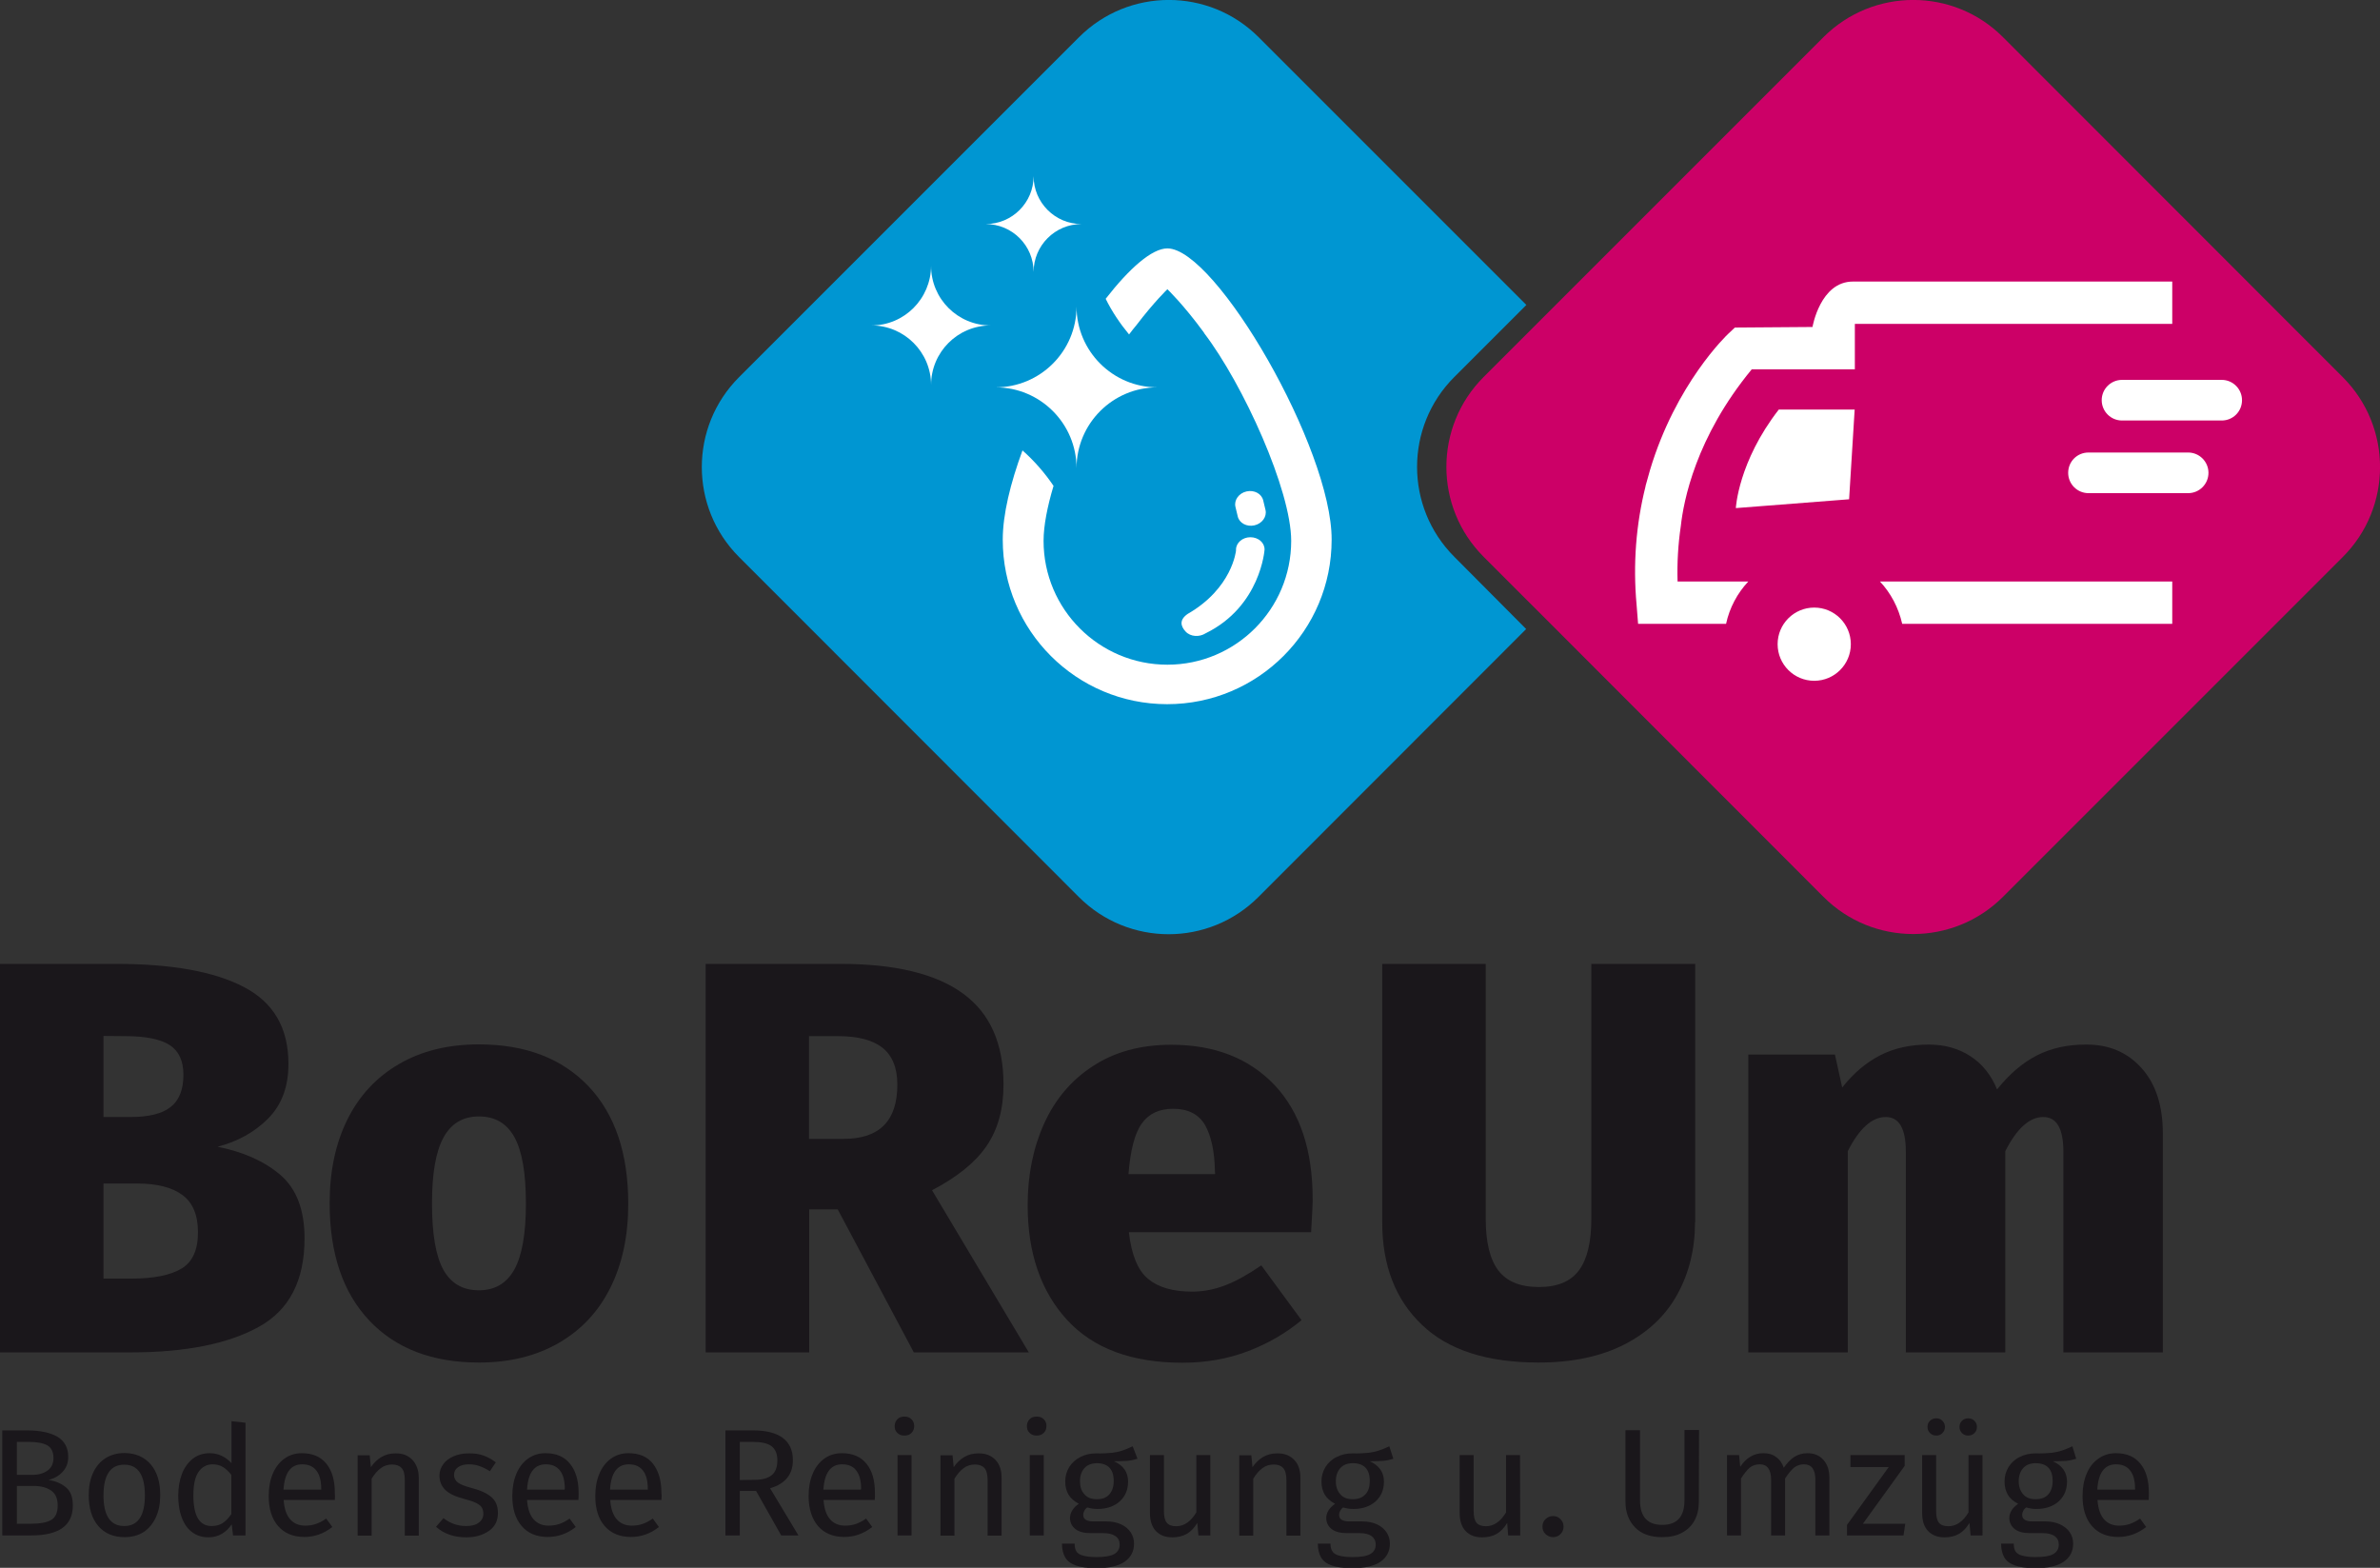
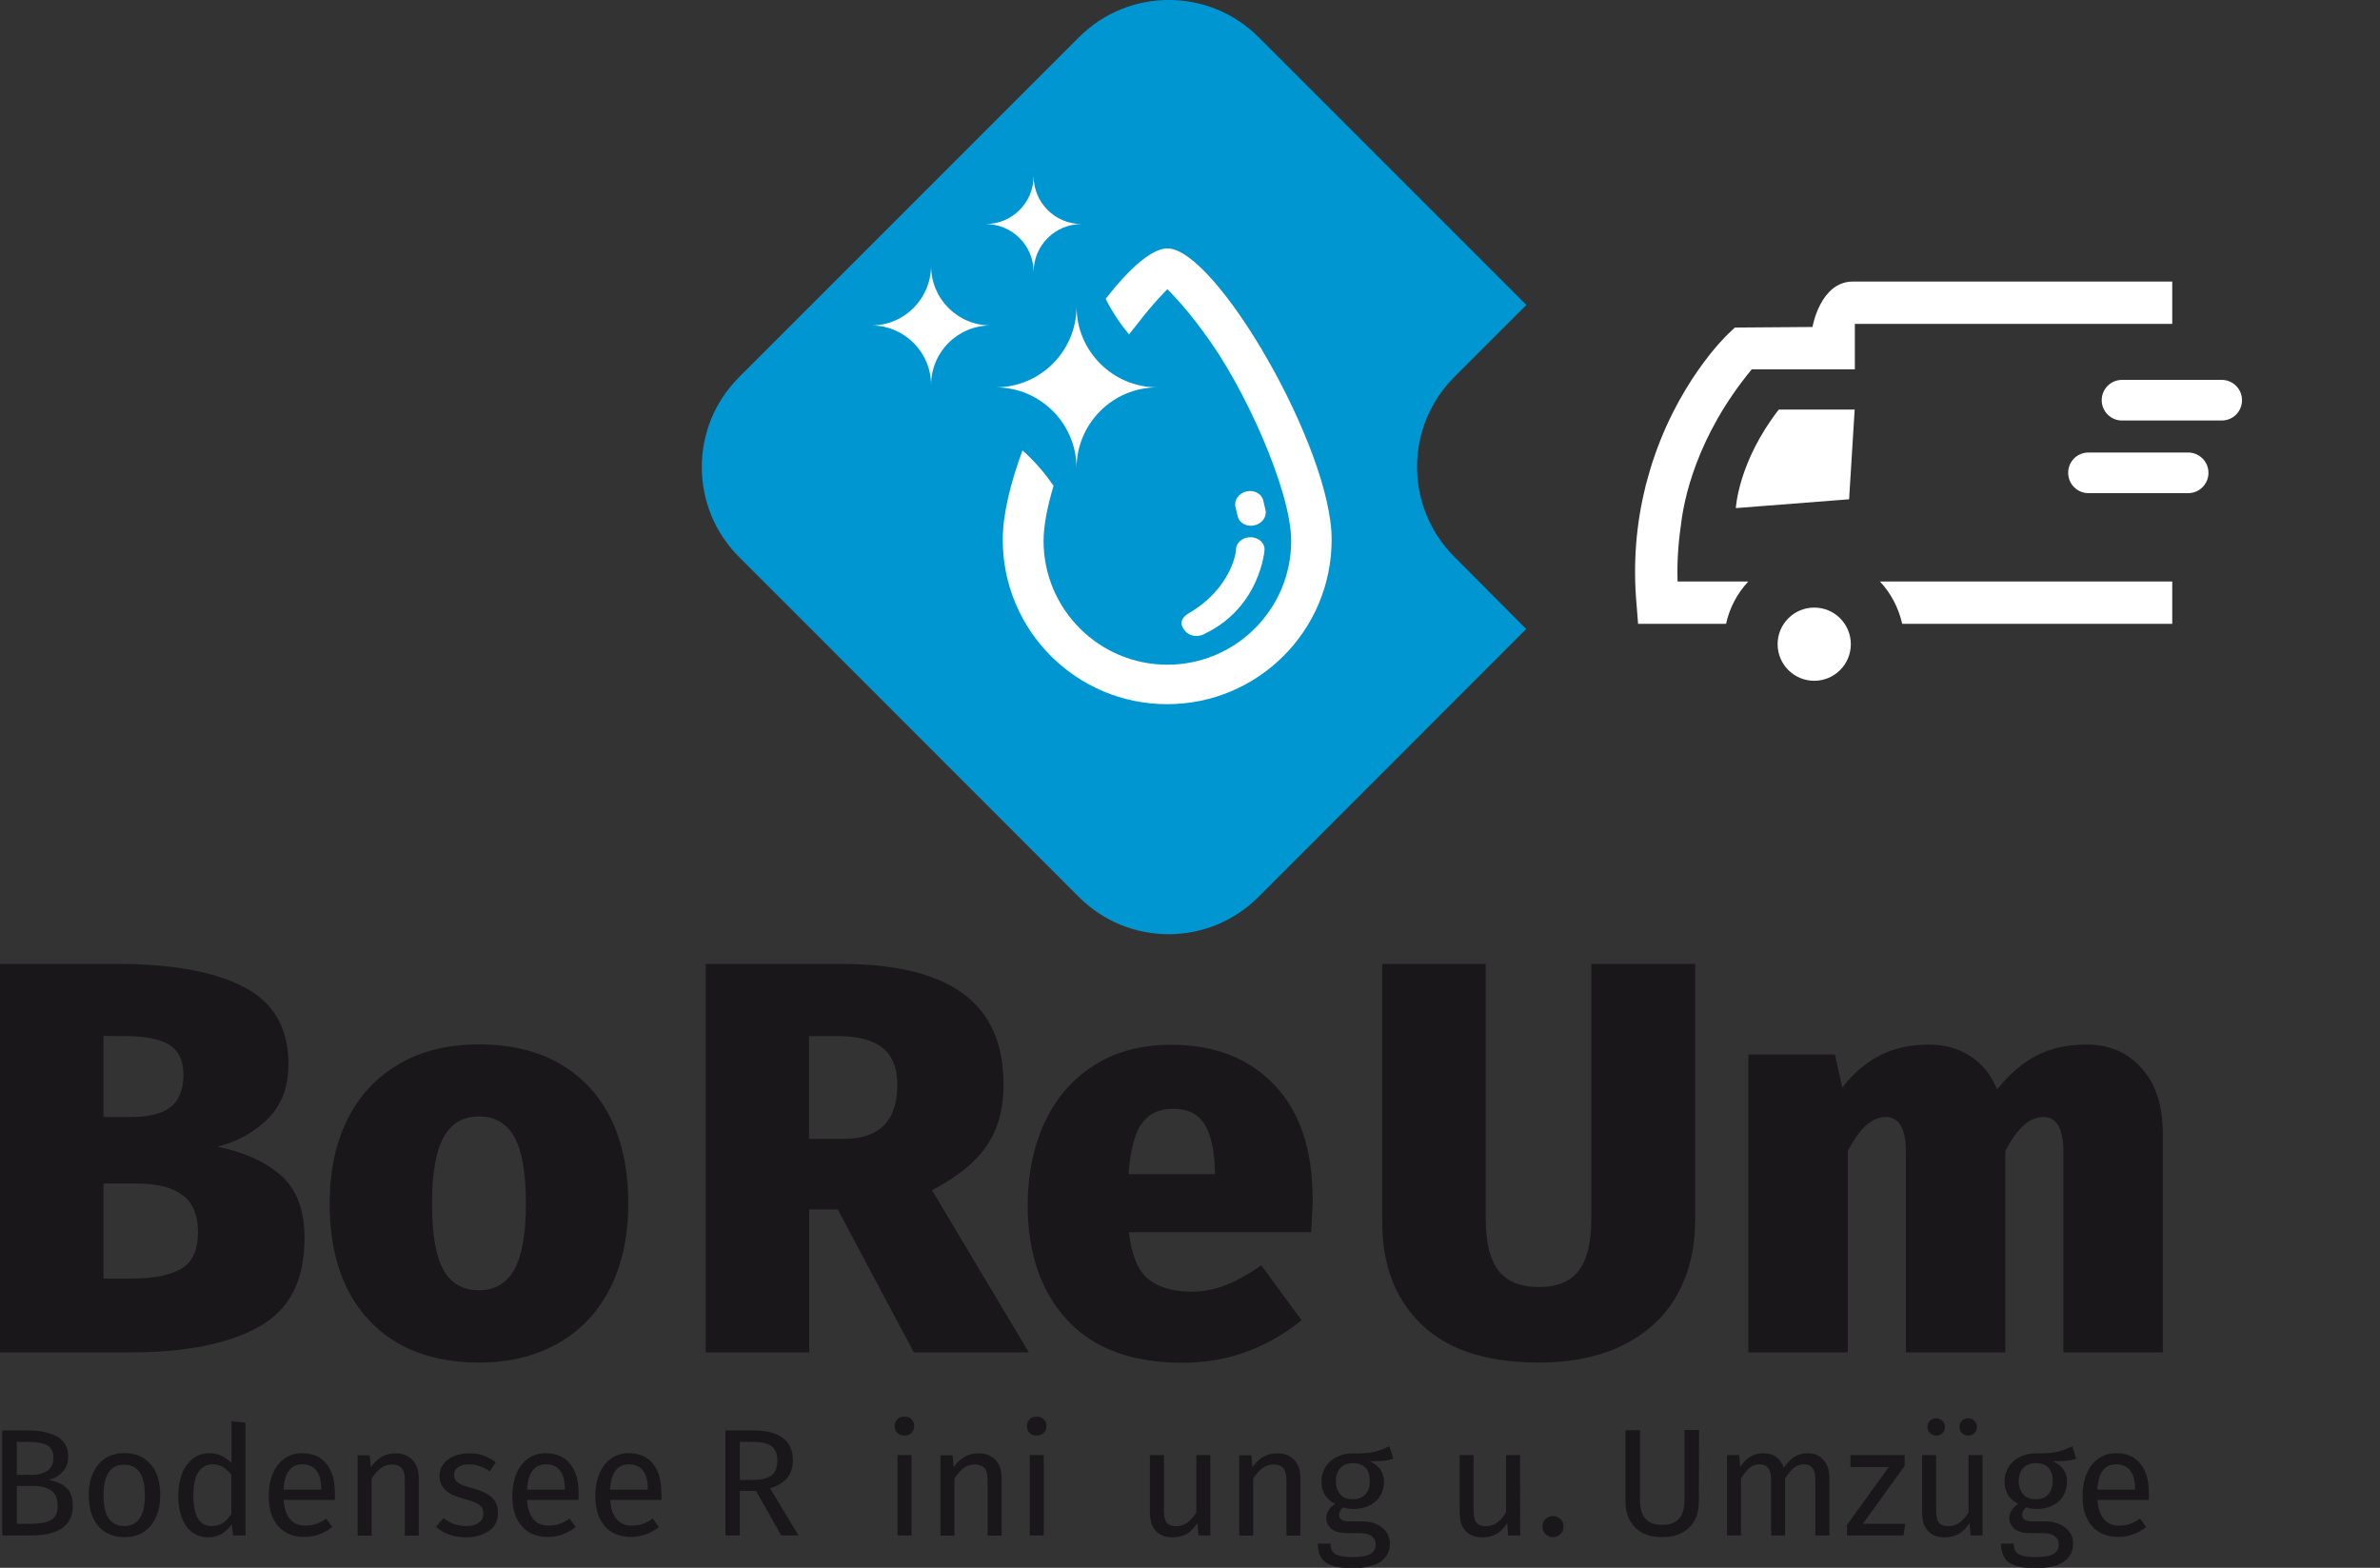
<svg xmlns="http://www.w3.org/2000/svg" version="1.1" id="Ebene_1" x="0px" y="0px" width="124.18px" height="81.8px" viewBox="0 0 124.18 81.8" enable-background="new 0 0 124.18 81.8" xml:space="preserve">
  <rect x="0" y="0" width="124.18" height="81.8" fill="#333333" stroke="none" />
  <g id="logo_x5F_boreum">
    <path fill="#1A171B" d="M14.64,61.31c0.83,0.72,1.25,1.82,1.25,3.3c0,2.2-0.79,3.74-2.39,4.62c-1.59,0.88-3.82,1.33-6.68,1.33H0   V50.29h6.04c2.92,0,5.15,0.4,6.69,1.21c1.55,0.81,2.32,2.14,2.32,4.01c0,1.19-0.35,2.13-1.06,2.85c-0.71,0.71-1.59,1.2-2.64,1.47   C12.7,60.1,13.8,60.59,14.64,61.31z M5.4,54.05v4.23h1.4c0.95,0,1.66-0.17,2.1-0.52c0.45-0.35,0.67-0.91,0.67-1.69   c0-0.72-0.24-1.23-0.71-1.54c-0.48-0.31-1.25-0.47-2.32-0.47L5.4,54.05L5.4,54.05z M9.45,66.2c0.59-0.34,0.88-0.98,0.88-1.91   c0-0.89-0.27-1.54-0.81-1.94s-1.33-0.6-2.36-0.6H5.4v4.96h1.46C8,66.71,8.87,66.54,9.45,66.2z" />
    <path fill="#1A171B" d="M30.71,56.68c1.38,1.46,2.07,3.5,2.07,6.13c0,1.67-0.31,3.13-0.93,4.37c-0.62,1.25-1.52,2.21-2.7,2.89   c-1.18,0.68-2.56,1.02-4.16,1.02c-2.43,0-4.34-0.73-5.72-2.19s-2.07-3.5-2.07-6.12c0-1.68,0.31-3.13,0.93-4.38   c0.62-1.24,1.52-2.21,2.7-2.89c1.17-0.68,2.56-1.02,4.15-1.02C27.42,54.49,29.32,55.22,30.71,56.68z M23.14,59.35   c-0.4,0.73-0.6,1.87-0.6,3.43c0,1.61,0.2,2.77,0.6,3.48s1.01,1.06,1.85,1.06c0.84,0,1.45-0.37,1.85-1.09   c0.4-0.73,0.6-1.87,0.6-3.43c0-1.6-0.2-2.75-0.6-3.47c-0.4-0.72-1.01-1.08-1.85-1.08C24.15,58.25,23.54,58.62,23.14,59.35z" />
    <path fill="#1A171B" d="M43.71,63.1h-1.49v7.46h-5.4V50.29h7.03c2.86,0,4.99,0.52,6.4,1.55c1.41,1.03,2.11,2.61,2.11,4.75   c0,1.29-0.3,2.35-0.89,3.21c-0.59,0.86-1.54,1.62-2.84,2.3l5.05,8.46h-6L43.71,63.1z M42.22,59.42h1.8c1.87,0,2.8-0.94,2.8-2.83   c0-0.87-0.26-1.51-0.77-1.92c-0.52-0.41-1.29-0.61-2.32-0.61h-1.52v5.36H42.22z" />
    <path fill="#1A171B" d="M68.41,64.29H58.9c0.14,1.19,0.47,2,1.01,2.44c0.53,0.44,1.3,0.66,2.29,0.66c0.58,0,1.16-0.11,1.73-0.33   c0.57-0.22,1.2-0.57,1.88-1.04l2.1,2.86c-0.82,0.68-1.75,1.22-2.8,1.62c-1.05,0.4-2.19,0.6-3.41,0.6c-2.64,0-4.65-0.74-6.02-2.23   c-1.37-1.49-2.06-3.49-2.06-5.99c0-1.58,0.29-3,0.86-4.26c0.57-1.26,1.42-2.27,2.55-3c1.13-0.74,2.49-1.11,4.08-1.11   c2.28,0,4.07,0.71,5.4,2.11c1.32,1.41,1.98,3.38,1.98,5.94C68.5,62.66,68.47,63.24,68.41,64.29z M63.39,61.08   c-0.02-1.03-0.2-1.83-0.52-2.39c-0.33-0.56-0.89-0.84-1.66-0.84c-0.72,0-1.26,0.25-1.63,0.76c-0.37,0.51-0.6,1.39-0.7,2.65h4.52   L63.39,61.08L63.39,61.08z" />
    <path fill="#1A171B" d="M88.44,63.77c0,1.4-0.31,2.65-0.92,3.76c-0.61,1.11-1.53,1.98-2.75,2.61c-1.23,0.63-2.72,0.95-4.49,0.95   c-2.68,0-4.72-0.65-6.09-1.97c-1.38-1.31-2.07-3.1-2.07-5.35V50.29h5.4v13.3c0,1.22,0.22,2.12,0.66,2.7   c0.44,0.57,1.14,0.86,2.11,0.86s1.67-0.29,2.1-0.88c0.43-0.58,0.64-1.48,0.64-2.68v-13.3h5.42v13.48H88.44z" />
    <path fill="#1A171B" d="M111.74,55.73c0.74,0.82,1.11,1.96,1.11,3.42v11.41h-5.19V60.09c0-1.21-0.35-1.81-1.05-1.81   c-0.72,0-1.38,0.6-1.98,1.78v10.5h-5.19V60.09c0-1.21-0.35-1.81-1.05-1.81c-0.72,0-1.38,0.6-1.98,1.78v10.5h-5.19V55.02h4.52   l0.38,1.72c0.6-0.76,1.27-1.32,2-1.69c0.73-0.37,1.57-0.55,2.52-0.55c0.82,0,1.54,0.2,2.16,0.6s1.09,0.98,1.4,1.74   c0.64-0.8,1.33-1.39,2.07-1.77c0.74-0.38,1.59-0.57,2.56-0.57C110.03,54.49,111,54.9,111.74,55.73z" />
  </g>
  <g id="logo_x5F_claim_1_">
    <path fill="#1A171B" d="M3.45,77.61c0.24,0.2,0.35,0.51,0.35,0.94c0,1.04-0.72,1.56-2.17,1.56H0.12v-5.48h1.29   c0.7,0,1.23,0.12,1.6,0.34c0.37,0.23,0.55,0.58,0.55,1.04c0,0.32-0.1,0.58-0.3,0.79c-0.2,0.21-0.44,0.35-0.73,0.41   C2.92,77.28,3.22,77.41,3.45,77.61z M0.88,75.23v1.72H1.7c0.32,0,0.58-0.08,0.79-0.23c0.2-0.15,0.3-0.37,0.3-0.65   c0-0.31-0.11-0.54-0.32-0.66c-0.22-0.12-0.54-0.18-0.97-0.18H0.88z M2.66,79.31c0.23-0.13,0.35-0.38,0.35-0.76   c0-0.36-0.11-0.62-0.34-0.78s-0.53-0.24-0.89-0.24h-0.9v1.97h0.76C2.08,79.5,2.42,79.44,2.66,79.31z" />
    <path fill="#1A171B" d="M7.87,76.41c0.33,0.39,0.49,0.92,0.49,1.6c0,0.43-0.07,0.81-0.22,1.14s-0.36,0.59-0.64,0.78   c-0.28,0.18-0.62,0.27-1,0.27c-0.59,0-1.05-0.2-1.38-0.59s-0.49-0.93-0.49-1.6c0-0.44,0.07-0.82,0.22-1.15s0.36-0.59,0.64-0.77   c0.28-0.18,0.62-0.28,1.01-0.28C7.08,75.82,7.54,76.02,7.87,76.41z M5.4,78.02c0,1.06,0.36,1.6,1.08,1.6s1.08-0.54,1.08-1.6   s-0.36-1.6-1.07-1.6C5.77,76.41,5.4,76.95,5.4,78.02z" />
    <path fill="#1A171B" d="M12.81,74.23v5.88h-0.65l-0.07-0.58c-0.14,0.21-0.31,0.38-0.52,0.5s-0.44,0.18-0.69,0.18   c-0.5,0-0.88-0.2-1.17-0.59c-0.27-0.4-0.41-0.92-0.41-1.59c0-0.43,0.07-0.81,0.2-1.15c0.13-0.33,0.33-0.59,0.57-0.78   c0.25-0.19,0.54-0.28,0.88-0.28c0.43,0,0.81,0.18,1.13,0.52v-2.19L12.81,74.23z M11.61,79.47c0.16-0.1,0.31-0.26,0.46-0.47v-2.05   c-0.14-0.18-0.29-0.32-0.44-0.41S11.3,76.4,11.1,76.4c-0.32,0-0.57,0.14-0.75,0.41c-0.18,0.27-0.26,0.67-0.26,1.21   s0.08,0.94,0.24,1.21c0.17,0.27,0.4,0.39,0.71,0.39C11.26,79.62,11.46,79.57,11.61,79.47z" />
    <path fill="#1A171B" d="M17.47,78.26H14.8c0.03,0.46,0.15,0.8,0.35,1.02c0.2,0.22,0.46,0.32,0.78,0.32c0.2,0,0.39-0.03,0.56-0.09   c0.17-0.06,0.35-0.15,0.53-0.28l0.32,0.44c-0.45,0.35-0.93,0.52-1.46,0.52c-0.58,0-1.04-0.19-1.37-0.57   c-0.33-0.38-0.49-0.9-0.49-1.57c0-0.43,0.07-0.82,0.21-1.15c0.14-0.34,0.34-0.6,0.6-0.79c0.26-0.19,0.57-0.29,0.92-0.29   c0.56,0,0.98,0.18,1.28,0.55c0.3,0.37,0.44,0.87,0.44,1.52C17.48,78.01,17.48,78.14,17.47,78.26z M16.76,77.68   c0-0.41-0.08-0.73-0.25-0.95c-0.17-0.22-0.41-0.33-0.74-0.33c-0.6,0-0.92,0.44-0.98,1.32h1.97V77.68z" />
    <path fill="#1A171B" d="M21.52,76.17c0.21,0.23,0.33,0.54,0.33,0.94v3.01h-0.73v-2.9c0-0.29-0.05-0.51-0.17-0.63   c-0.11-0.12-0.28-0.18-0.49-0.18c-0.22,0-0.42,0.06-0.59,0.19c-0.17,0.12-0.33,0.31-0.48,0.55v2.97h-0.73v-4.19h0.63l0.06,0.62   c0.15-0.22,0.33-0.4,0.55-0.53c0.22-0.13,0.46-0.19,0.73-0.19C21.01,75.82,21.3,75.94,21.52,76.17z" />
    <path fill="#1A171B" d="M25.22,75.94c0.23,0.08,0.45,0.2,0.65,0.36l-0.31,0.46c-0.19-0.12-0.37-0.21-0.55-0.27   c-0.17-0.06-0.35-0.09-0.54-0.09c-0.24,0-0.43,0.05-0.57,0.15s-0.21,0.23-0.21,0.4c0,0.17,0.07,0.3,0.2,0.4   c0.13,0.1,0.36,0.19,0.7,0.28c0.47,0.12,0.82,0.28,1.05,0.48s0.34,0.47,0.34,0.83c0,0.41-0.16,0.73-0.48,0.94   c-0.32,0.22-0.71,0.33-1.17,0.33c-0.64,0-1.16-0.18-1.58-0.55l0.39-0.45c0.35,0.27,0.74,0.41,1.18,0.41c0.27,0,0.5-0.05,0.65-0.17   c0.16-0.11,0.25-0.27,0.25-0.46c0-0.14-0.03-0.26-0.09-0.35s-0.16-0.16-0.3-0.23s-0.35-0.14-0.63-0.21   c-0.45-0.12-0.77-0.27-0.97-0.47s-0.3-0.44-0.3-0.75c0-0.22,0.07-0.41,0.2-0.59s0.31-0.31,0.54-0.41s0.49-0.15,0.78-0.15   C24.74,75.82,24.99,75.86,25.22,75.94z" />
    <path fill="#1A171B" d="M30.18,78.26H27.5c0.03,0.46,0.15,0.8,0.35,1.02c0.2,0.22,0.46,0.32,0.78,0.32c0.2,0,0.39-0.03,0.56-0.09   s0.35-0.15,0.53-0.28l0.32,0.44c-0.44,0.35-0.93,0.52-1.46,0.52c-0.58,0-1.04-0.19-1.36-0.57c-0.33-0.38-0.49-0.9-0.49-1.57   c0-0.43,0.07-0.82,0.21-1.15c0.14-0.34,0.34-0.6,0.6-0.79c0.26-0.19,0.57-0.29,0.92-0.29c0.56,0,0.98,0.18,1.28,0.55   c0.3,0.37,0.45,0.87,0.45,1.52C30.19,78.01,30.19,78.14,30.18,78.26z M29.47,77.68c0-0.41-0.08-0.73-0.25-0.95   c-0.17-0.22-0.41-0.33-0.74-0.33c-0.6,0-0.93,0.44-0.98,1.32h1.96v-0.04H29.47z" />
    <path fill="#1A171B" d="M34.51,78.26h-2.67c0.03,0.46,0.15,0.8,0.35,1.02c0.2,0.22,0.46,0.32,0.78,0.32c0.2,0,0.39-0.03,0.56-0.09   c0.17-0.06,0.35-0.15,0.53-0.28l0.32,0.44c-0.44,0.35-0.93,0.52-1.46,0.52c-0.58,0-1.04-0.19-1.37-0.57   c-0.33-0.38-0.49-0.9-0.49-1.57c0-0.43,0.07-0.82,0.21-1.15c0.14-0.34,0.34-0.6,0.6-0.79c0.26-0.19,0.57-0.29,0.92-0.29   c0.56,0,0.99,0.18,1.28,0.55c0.29,0.37,0.44,0.87,0.44,1.52C34.53,78.01,34.52,78.14,34.51,78.26z M33.8,77.68   c0-0.41-0.08-0.73-0.25-0.95c-0.17-0.22-0.41-0.33-0.74-0.33c-0.6,0-0.93,0.44-0.98,1.32h1.97V77.68z" />
    <path fill="#1A171B" d="M39.45,77.79H38.6v2.32h-0.75v-5.48h1.44c0.68,0,1.2,0.13,1.55,0.39c0.35,0.26,0.53,0.65,0.53,1.16   c0,0.38-0.1,0.69-0.3,0.93c-0.19,0.24-0.49,0.42-0.89,0.54l1.48,2.46h-0.9L39.45,77.79z M39.36,77.21c0.4,0,0.7-0.08,0.9-0.24   c0.2-0.16,0.3-0.42,0.3-0.78c0-0.34-0.1-0.58-0.31-0.74c-0.2-0.15-0.53-0.22-0.98-0.22H38.6v1.99L39.36,77.21L39.36,77.21z" />
-     <path fill="#1A171B" d="M45.64,78.26h-2.67c0.03,0.46,0.15,0.8,0.35,1.02c0.2,0.22,0.46,0.32,0.78,0.32c0.2,0,0.39-0.03,0.56-0.09   s0.35-0.15,0.53-0.28l0.32,0.44c-0.45,0.35-0.93,0.52-1.46,0.52c-0.58,0-1.04-0.19-1.37-0.57c-0.32-0.38-0.49-0.9-0.49-1.57   c0-0.43,0.07-0.82,0.21-1.15c0.14-0.34,0.34-0.6,0.6-0.79s0.57-0.29,0.93-0.29c0.55,0,0.98,0.18,1.28,0.55   c0.3,0.37,0.44,0.87,0.44,1.52C45.66,78.01,45.65,78.14,45.64,78.26z M44.93,77.68c0-0.41-0.08-0.73-0.25-0.95   c-0.16-0.22-0.41-0.33-0.74-0.33c-0.6,0-0.92,0.44-0.98,1.32h1.96v-0.04H44.93z" />
    <path fill="#1A171B" d="M47.56,74.05c0.09,0.09,0.14,0.21,0.14,0.36c0,0.14-0.05,0.26-0.14,0.35c-0.09,0.1-0.22,0.14-0.37,0.14   s-0.27-0.04-0.37-0.14c-0.1-0.09-0.14-0.21-0.14-0.35c0-0.14,0.05-0.27,0.14-0.36c0.09-0.1,0.22-0.14,0.37-0.14   S47.46,73.95,47.56,74.05z M47.56,75.92v4.19h-0.73v-4.19H47.56z" />
    <path fill="#1A171B" d="M51.94,76.17c0.22,0.23,0.32,0.54,0.32,0.94v3.01h-0.73v-2.9c0-0.29-0.06-0.51-0.17-0.63   c-0.11-0.12-0.28-0.18-0.49-0.18c-0.22,0-0.42,0.06-0.59,0.19c-0.17,0.12-0.33,0.31-0.48,0.55v2.97h-0.73v-4.19h0.63l0.06,0.62   c0.15-0.22,0.33-0.4,0.55-0.53c0.22-0.13,0.46-0.19,0.73-0.19C51.42,75.82,51.72,75.94,51.94,76.17z" />
    <path fill="#1A171B" d="M54.46,74.05c0.1,0.09,0.14,0.21,0.14,0.36c0,0.14-0.05,0.26-0.14,0.35c-0.1,0.1-0.22,0.14-0.37,0.14   c-0.15,0-0.27-0.04-0.37-0.14c-0.1-0.09-0.14-0.21-0.14-0.35c0-0.14,0.05-0.27,0.14-0.36c0.09-0.1,0.21-0.14,0.37-0.14   C54.24,73.91,54.37,73.95,54.46,74.05z M54.46,75.92v4.19h-0.73v-4.19H54.46z" />
-     <path fill="#1A171B" d="M59.35,76.11c-0.16,0.05-0.33,0.09-0.53,0.11c-0.19,0.01-0.42,0.02-0.7,0.02c0.5,0.22,0.74,0.58,0.74,1.06   c0,0.42-0.14,0.76-0.43,1.03c-0.29,0.26-0.68,0.4-1.17,0.4c-0.19,0-0.37-0.03-0.53-0.08c-0.06,0.04-0.12,0.1-0.15,0.17   c-0.04,0.07-0.06,0.14-0.06,0.22c0,0.23,0.18,0.34,0.55,0.34h0.67c0.28,0,0.53,0.05,0.75,0.15c0.22,0.1,0.38,0.24,0.5,0.41   c0.12,0.18,0.18,0.37,0.18,0.6c0,0.41-0.17,0.72-0.5,0.95c-0.33,0.22-0.82,0.33-1.46,0.33c-0.45,0-0.81-0.05-1.07-0.14   c-0.26-0.09-0.45-0.23-0.56-0.42s-0.17-0.43-0.17-0.72h0.66c0,0.17,0.03,0.3,0.09,0.4s0.18,0.18,0.34,0.22   c0.16,0.05,0.4,0.08,0.7,0.08c0.44,0,0.75-0.05,0.94-0.16c0.19-0.11,0.28-0.28,0.28-0.49c0-0.2-0.07-0.34-0.23-0.45   c-0.15-0.1-0.35-0.15-0.62-0.15h-0.66c-0.36,0-0.62-0.07-0.81-0.22c-0.18-0.15-0.27-0.34-0.27-0.57c0-0.14,0.04-0.27,0.12-0.4   c0.08-0.13,0.19-0.24,0.34-0.34c-0.24-0.13-0.42-0.28-0.54-0.48c-0.11-0.19-0.17-0.41-0.17-0.68c0-0.28,0.07-0.53,0.21-0.76   c0.14-0.22,0.34-0.4,0.58-0.52c0.25-0.13,0.52-0.19,0.82-0.19c0.33,0.01,0.6-0.01,0.83-0.03c0.22-0.03,0.41-0.07,0.55-0.12   c0.14-0.05,0.32-0.12,0.53-0.22L59.35,76.11z M56.58,76.6c-0.15,0.17-0.23,0.4-0.23,0.68c0,0.29,0.07,0.51,0.23,0.68   c0.15,0.18,0.37,0.26,0.65,0.26c0.29,0,0.5-0.08,0.65-0.25s0.23-0.4,0.23-0.7c0-0.62-0.3-0.93-0.9-0.93   C56.95,76.35,56.73,76.43,56.58,76.6z" />
    <path fill="#1A171B" d="M63.15,80.11h-0.62l-0.06-0.65c-0.16,0.26-0.34,0.45-0.55,0.57s-0.46,0.18-0.75,0.18   c-0.37,0-0.65-0.11-0.86-0.33C60.1,79.66,60,79.34,60,78.93v-3.01h0.73v2.92c0,0.29,0.05,0.49,0.15,0.61   c0.1,0.12,0.26,0.18,0.49,0.18c0.41,0,0.76-0.24,1.05-0.72v-2.99h0.73V80.11z" />
    <path fill="#1A171B" d="M67.53,76.17c0.22,0.23,0.32,0.54,0.32,0.94v3.01h-0.73v-2.9c0-0.29-0.06-0.51-0.17-0.63   c-0.11-0.12-0.27-0.18-0.49-0.18s-0.42,0.06-0.59,0.19c-0.17,0.12-0.33,0.31-0.48,0.55v2.97h-0.73v-4.19h0.63l0.06,0.62   c0.15-0.22,0.33-0.4,0.55-0.53c0.22-0.13,0.46-0.19,0.73-0.19C67.01,75.82,67.31,75.94,67.53,76.17z" />
    <path fill="#1A171B" d="M72.7,76.11c-0.16,0.05-0.33,0.09-0.53,0.11c-0.19,0.01-0.42,0.02-0.7,0.02c0.49,0.22,0.74,0.58,0.74,1.06   c0,0.42-0.14,0.76-0.43,1.03c-0.29,0.26-0.68,0.4-1.17,0.4c-0.19,0-0.37-0.03-0.53-0.08c-0.06,0.04-0.11,0.1-0.15,0.17   c-0.04,0.07-0.06,0.14-0.06,0.22c0,0.23,0.18,0.34,0.55,0.34h0.67c0.28,0,0.53,0.05,0.75,0.15c0.22,0.1,0.38,0.24,0.5,0.41   c0.12,0.18,0.18,0.37,0.18,0.6c0,0.41-0.17,0.72-0.5,0.95c-0.33,0.22-0.82,0.33-1.46,0.33c-0.45,0-0.81-0.05-1.07-0.14   c-0.26-0.09-0.45-0.23-0.56-0.42c-0.11-0.19-0.17-0.43-0.17-0.72h0.66c0,0.17,0.03,0.3,0.1,0.4c0.06,0.1,0.18,0.18,0.34,0.22   c0.16,0.05,0.4,0.08,0.7,0.08c0.44,0,0.76-0.05,0.94-0.16c0.19-0.11,0.28-0.28,0.28-0.49c0-0.2-0.08-0.34-0.22-0.45   c-0.15-0.1-0.35-0.15-0.62-0.15h-0.66c-0.36,0-0.62-0.07-0.81-0.22c-0.18-0.15-0.27-0.34-0.27-0.57c0-0.14,0.04-0.27,0.12-0.4   c0.08-0.13,0.2-0.24,0.34-0.34c-0.24-0.13-0.42-0.28-0.54-0.48c-0.11-0.19-0.17-0.41-0.17-0.68c0-0.28,0.07-0.53,0.21-0.76   c0.14-0.22,0.33-0.4,0.58-0.52c0.25-0.13,0.52-0.19,0.83-0.19c0.33,0.01,0.6-0.01,0.83-0.03c0.22-0.03,0.41-0.07,0.55-0.12   c0.15-0.05,0.33-0.12,0.54-0.22L72.7,76.11z M69.93,76.6c-0.15,0.17-0.23,0.4-0.23,0.68c0,0.29,0.08,0.51,0.23,0.68   c0.15,0.18,0.37,0.26,0.65,0.26c0.29,0,0.5-0.08,0.66-0.25s0.23-0.4,0.23-0.7c0-0.62-0.3-0.93-0.9-0.93   C70.29,76.35,70.08,76.43,69.93,76.6z" />
    <path fill="#1A171B" d="M79.32,80.11h-0.63l-0.05-0.65c-0.16,0.26-0.34,0.45-0.55,0.57s-0.46,0.18-0.76,0.18   c-0.37,0-0.65-0.11-0.86-0.33c-0.21-0.22-0.31-0.54-0.31-0.95v-3.01h0.73v2.92c0,0.29,0.05,0.49,0.15,0.61   c0.1,0.12,0.27,0.18,0.49,0.18c0.41,0,0.76-0.24,1.05-0.72v-2.99h0.73L79.32,80.11L79.32,80.11z" />
    <path fill="#1A171B" d="M81.42,79.26c0.11,0.11,0.16,0.24,0.16,0.39s-0.05,0.29-0.16,0.39c-0.1,0.11-0.24,0.16-0.39,0.16   c-0.15,0-0.28-0.06-0.39-0.16c-0.11-0.1-0.16-0.24-0.16-0.39s0.05-0.29,0.16-0.39c0.11-0.1,0.23-0.16,0.39-0.16   C81.19,79.1,81.31,79.15,81.42,79.26z" />
    <path fill="#1A171B" d="M88.64,78.35c0,0.37-0.07,0.69-0.22,0.97c-0.15,0.28-0.37,0.5-0.66,0.65c-0.29,0.16-0.63,0.23-1.04,0.23   c-0.61,0-1.08-0.17-1.41-0.51s-0.5-0.79-0.5-1.35v-3.72h0.76v3.67c0,0.42,0.1,0.74,0.29,0.95c0.19,0.21,0.48,0.32,0.87,0.32   c0.39,0,0.68-0.11,0.87-0.32c0.19-0.21,0.29-0.53,0.29-0.96v-3.67h0.76L88.64,78.35L88.64,78.35z" />
    <path fill="#1A171B" d="M95.14,76.17c0.21,0.23,0.31,0.54,0.31,0.93v3.01h-0.73v-2.9c0-0.54-0.2-0.81-0.59-0.81   c-0.21,0-0.38,0.06-0.53,0.18c-0.14,0.12-0.3,0.31-0.46,0.56v2.97h-0.73v-2.9c0-0.54-0.2-0.81-0.59-0.81   c-0.21,0-0.39,0.06-0.53,0.18c-0.14,0.12-0.29,0.31-0.45,0.56v2.97h-0.73v-4.19h0.63l0.06,0.61c0.31-0.47,0.71-0.71,1.21-0.71   c0.26,0,0.48,0.06,0.66,0.2c0.19,0.13,0.32,0.32,0.4,0.56c0.17-0.24,0.34-0.43,0.54-0.56c0.2-0.13,0.43-0.2,0.7-0.2   C94.66,75.82,94.94,75.94,95.14,76.17z" />
    <path fill="#1A171B" d="M99.38,75.92v0.56L97.2,79.5h2.21l-0.09,0.61h-2.95v-0.55l2.18-3.02h-2v-0.62H99.38z" />
    <path fill="#1A171B" d="M103.44,80.11h-0.62l-0.06-0.65c-0.16,0.26-0.34,0.45-0.55,0.57s-0.46,0.18-0.75,0.18   c-0.37,0-0.65-0.11-0.86-0.33c-0.21-0.22-0.31-0.54-0.31-0.95v-3.01h0.73v2.92c0,0.29,0.05,0.49,0.15,0.61   c0.1,0.12,0.26,0.18,0.49,0.18c0.41,0,0.76-0.24,1.05-0.72v-2.99h0.73V80.11z M101.35,74.13c0.09,0.09,0.13,0.2,0.13,0.32   c0,0.12-0.04,0.23-0.13,0.32s-0.19,0.13-0.32,0.13c-0.13,0-0.24-0.04-0.33-0.13c-0.09-0.09-0.13-0.2-0.13-0.32   c0-0.13,0.04-0.24,0.13-0.32c0.09-0.09,0.2-0.13,0.33-0.13C101.16,74,101.26,74.04,101.35,74.13z M103.02,74.13   c0.09,0.09,0.13,0.2,0.13,0.32c0,0.12-0.04,0.23-0.13,0.32s-0.2,0.13-0.33,0.13c-0.13,0-0.23-0.04-0.32-0.13   c-0.09-0.09-0.13-0.2-0.13-0.32c0-0.13,0.04-0.24,0.13-0.32c0.09-0.09,0.19-0.13,0.32-0.13C102.82,74,102.93,74.04,103.02,74.13z" />
    <path fill="#1A171B" d="M108.33,76.11c-0.16,0.05-0.33,0.09-0.52,0.11c-0.19,0.01-0.42,0.02-0.7,0.02   c0.49,0.22,0.74,0.58,0.74,1.06c0,0.42-0.14,0.76-0.43,1.03c-0.29,0.26-0.68,0.4-1.17,0.4c-0.19,0-0.37-0.03-0.53-0.08   c-0.06,0.04-0.12,0.1-0.15,0.17c-0.04,0.07-0.06,0.14-0.06,0.22c0,0.23,0.18,0.34,0.55,0.34h0.67c0.28,0,0.53,0.05,0.75,0.15   c0.22,0.1,0.39,0.24,0.51,0.41c0.12,0.18,0.18,0.37,0.18,0.6c0,0.41-0.17,0.72-0.5,0.95c-0.33,0.22-0.82,0.33-1.46,0.33   c-0.45,0-0.81-0.05-1.07-0.14c-0.26-0.09-0.45-0.23-0.56-0.42s-0.17-0.43-0.17-0.72h0.66c0,0.17,0.03,0.3,0.09,0.4   s0.18,0.18,0.34,0.22c0.16,0.05,0.4,0.08,0.7,0.08c0.44,0,0.75-0.05,0.94-0.16c0.19-0.11,0.28-0.28,0.28-0.49   c0-0.2-0.07-0.34-0.22-0.45c-0.15-0.1-0.36-0.15-0.62-0.15h-0.66c-0.36,0-0.62-0.07-0.81-0.22c-0.18-0.15-0.27-0.34-0.27-0.57   c0-0.14,0.04-0.27,0.12-0.4c0.08-0.13,0.2-0.24,0.34-0.34c-0.25-0.13-0.43-0.28-0.54-0.48c-0.11-0.19-0.17-0.41-0.17-0.68   c0-0.28,0.07-0.53,0.21-0.76c0.14-0.22,0.33-0.4,0.58-0.52c0.25-0.13,0.52-0.19,0.83-0.19c0.33,0.01,0.6-0.01,0.83-0.03   c0.22-0.03,0.41-0.07,0.55-0.12c0.15-0.05,0.33-0.12,0.54-0.22L108.33,76.11z M105.56,76.6c-0.15,0.17-0.23,0.4-0.23,0.68   c0,0.29,0.08,0.51,0.23,0.68c0.15,0.18,0.37,0.26,0.65,0.26c0.29,0,0.51-0.08,0.66-0.25s0.23-0.4,0.23-0.7   c0-0.62-0.3-0.93-0.9-0.93C105.92,76.35,105.71,76.43,105.56,76.6z" />
    <path fill="#1A171B" d="M112.11,78.26h-2.67c0.03,0.46,0.15,0.8,0.35,1.02s0.46,0.32,0.78,0.32c0.2,0,0.39-0.03,0.56-0.09   s0.35-0.15,0.53-0.28l0.32,0.44c-0.45,0.35-0.93,0.52-1.46,0.52c-0.58,0-1.04-0.19-1.37-0.57c-0.33-0.38-0.49-0.9-0.49-1.57   c0-0.43,0.07-0.82,0.21-1.15c0.14-0.34,0.34-0.6,0.61-0.79c0.26-0.19,0.57-0.29,0.92-0.29c0.56,0,0.98,0.18,1.28,0.55   c0.3,0.37,0.44,0.87,0.44,1.52C112.12,78.01,112.12,78.14,112.11,78.26z M111.4,77.68c0-0.41-0.08-0.73-0.25-0.95   c-0.17-0.22-0.41-0.33-0.74-0.33c-0.6,0-0.93,0.44-0.98,1.32h1.97V77.68z" />
  </g>
  <g id="logo_x5F_umzug">
-     <path fill="#CC0067" d="M104.51,46.79c-2.59,2.59-6.79,2.59-9.37,0L77.41,29.05c-2.59-2.59-2.59-6.79,0-9.38L95.14,1.94   c2.59-2.59,6.79-2.59,9.37,0l17.73,17.74c2.59,2.59,2.59,6.79,0,9.38L104.51,46.79z" />
    <path fill="#FFFFFF" d="M99.25,32.55h14.09v-2.21H98.09C98.66,30.95,99.06,31.71,99.25,32.55z" />
    <circle fill="#FFFFFF" cx="94.66" cy="33.61" r="1.91" />
    <path fill="#FFFFFF" d="M116.98,20.88c0,0.59-0.47,1.06-1.06,1.06h-5.2c-0.59,0-1.06-0.48-1.06-1.06l0,0   c0-0.59,0.48-1.06,1.06-1.06h5.2C116.51,19.82,116.98,20.3,116.98,20.88L116.98,20.88z" />
    <path fill="#FFFFFF" d="M115.23,24.67c0,0.58-0.47,1.06-1.06,1.06h-5.2c-0.59,0-1.06-0.48-1.06-1.06l0,0   c0-0.59,0.47-1.06,1.06-1.06h5.2C114.75,23.61,115.23,24.08,115.23,24.67L115.23,24.67z" />
    <path fill="#FFFFFF" d="M96.68,14.69c-1.71,0-2.11,2.37-2.11,2.37l-4.05,0.03l-0.32,0.3c-0.12,0.11-2.76,2.63-4.11,7.14l-0.23,0.82   c0,0.01,0,0.01,0,0.02l0,0c-0.5,1.99-0.66,4.07-0.47,6.17l0.08,1.01h4.59c0.18-0.84,0.59-1.6,1.16-2.21h-3.69   c-0.03-0.98,0.03-1.95,0.17-2.9c0.14-1.28,0.77-4.62,3.7-8.17h5.38v-1.11v-1.11V16.9h16.56v-2.21   C113.34,14.69,98.39,14.69,96.68,14.69z" />
    <path fill="#FFFFFF" d="M90.57,26.51c0,0,0.12-2.41,2.24-5.14h3.96l-0.29,4.68L90.57,26.51z" />
  </g>
  <g id="logo_x5F_reinigung">
    <path fill="#0096D2" d="M75.88,29.05c-2.59-2.59-2.59-6.79,0-9.38l3.76-3.76L65.67,1.94c-2.59-2.59-6.78-2.59-9.37,0L38.56,19.68   c-2.59,2.59-2.59,6.79,0,9.38L56.29,46.8c2.59,2.59,6.78,2.59,9.37,0l13.97-13.98L75.88,29.05z" />
    <g>
      <path fill="#FFFFFF" d="M48.57,20.17c0-0.03,0-0.05,0-0.08C48.57,20.12,48.57,20.14,48.57,20.17L48.57,20.17z" />
      <path fill="#FFFFFF" d="M45.47,16.98c1.71,0,3.11,1.39,3.11,3.11c0-1.72,1.39-3.11,3.11-3.11c-1.72,0-3.11-1.39-3.11-3.11    C48.57,15.59,47.18,16.98,45.47,16.98z" />
    </g>
    <g>
      <path fill="#FFFFFF" d="M53.93,14.25c0-0.02,0-0.04,0-0.06C53.93,14.21,53.93,14.23,53.93,14.25L53.93,14.25z" />
      <path fill="#FFFFFF" d="M51.43,11.69c1.38,0,2.5,1.12,2.5,2.5c0-1.38,1.12-2.5,2.5-2.5c-1.38,0-2.5-1.12-2.5-2.5    C53.93,10.57,52.81,11.69,51.43,11.69z" />
    </g>
    <g>
      <path fill="#FFFFFF" d="M56.17,24.53c0-0.03,0-0.07,0-0.11C56.17,24.46,56.17,24.5,56.17,24.53L56.17,24.53z" />
      <path fill="#FFFFFF" d="M51.95,20.21c2.33,0,4.22,1.89,4.22,4.22c0-2.33,1.89-4.22,4.22-4.22c-2.33,0-4.22-1.89-4.22-4.22    C56.17,18.32,54.28,20.21,51.95,20.21z" />
    </g>
    <g>
      <path fill="#FFFFFF" d="M60.91,12.96c-0.81,0-1.99,1.05-3.22,2.63c0.33,0.67,0.75,1.29,1.22,1.86c0.13-0.17,0.25-0.33,0.38-0.48    c0.93-1.22,1.62-1.88,1.62-1.88s0.84,0.8,1.92,2.28h-0.01c2.06,2.7,4.55,8.22,4.55,10.85c0,3.56-2.89,6.46-6.46,6.46    c-3.56,0-6.46-2.89-6.46-6.46c0-0.8,0.2-1.8,0.52-2.87c-0.46-0.68-1-1.3-1.62-1.85c-0.63,1.71-1.03,3.34-1.03,4.66    c0,4.74,3.84,8.58,8.58,8.58c4.74,0,8.58-3.84,8.58-8.58C69.5,23.41,63.44,12.96,60.91,12.96z" />
    </g>
    <g>
      <path fill="#FFFFFF" d="M66.03,26.61c0.08,0.35-0.18,0.71-0.58,0.8l0,0c-0.4,0.09-0.79-0.12-0.87-0.47l-0.12-0.5    c-0.08-0.35,0.18-0.71,0.58-0.8l0,0c0.4-0.09,0.79,0.12,0.87,0.47L66.03,26.61z" />
      <path fill="#FFFFFF" d="M65.24,28.03c-0.41,0-0.75,0.29-0.75,0.65v0.05c0,0-0.19,1.96-2.52,3.3c-0.45,0.31-0.37,0.64-0.11,0.92    c0.26,0.28,0.72,0.3,1.05,0.09c2.87-1.41,3.07-4.36,3.07-4.36C65.99,28.32,65.66,28.03,65.24,28.03z" />
    </g>
  </g>
</svg>